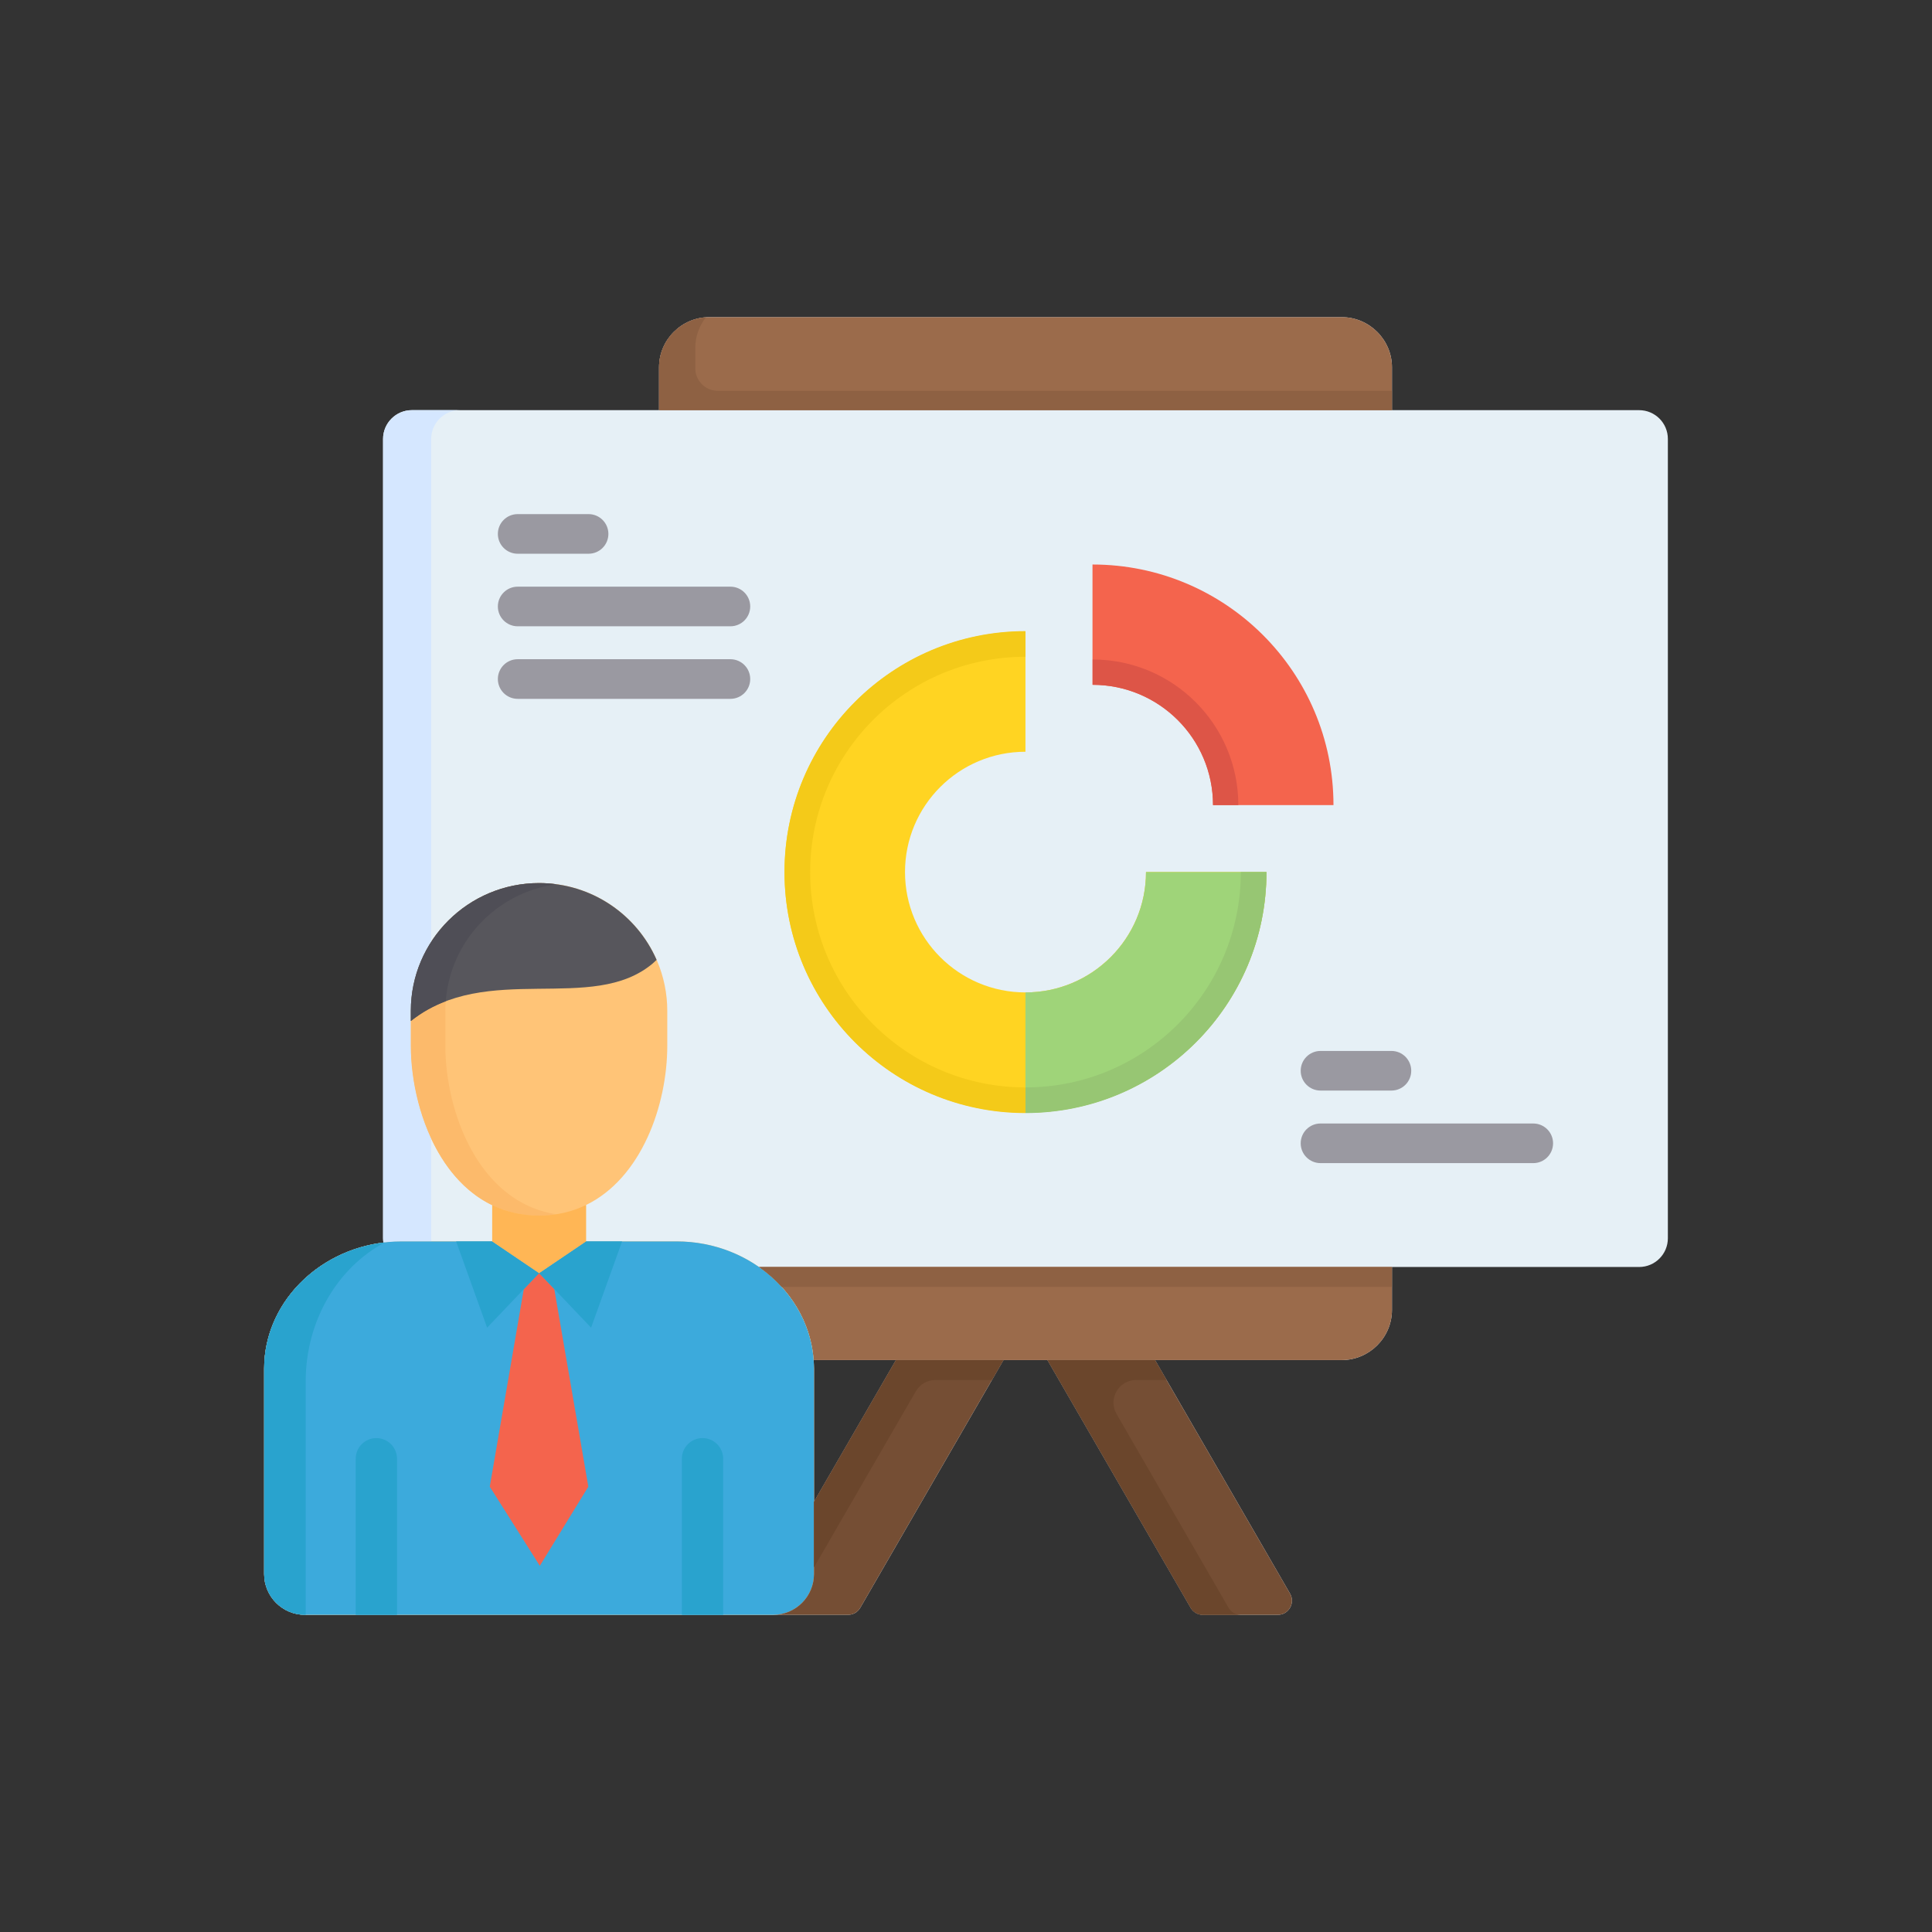
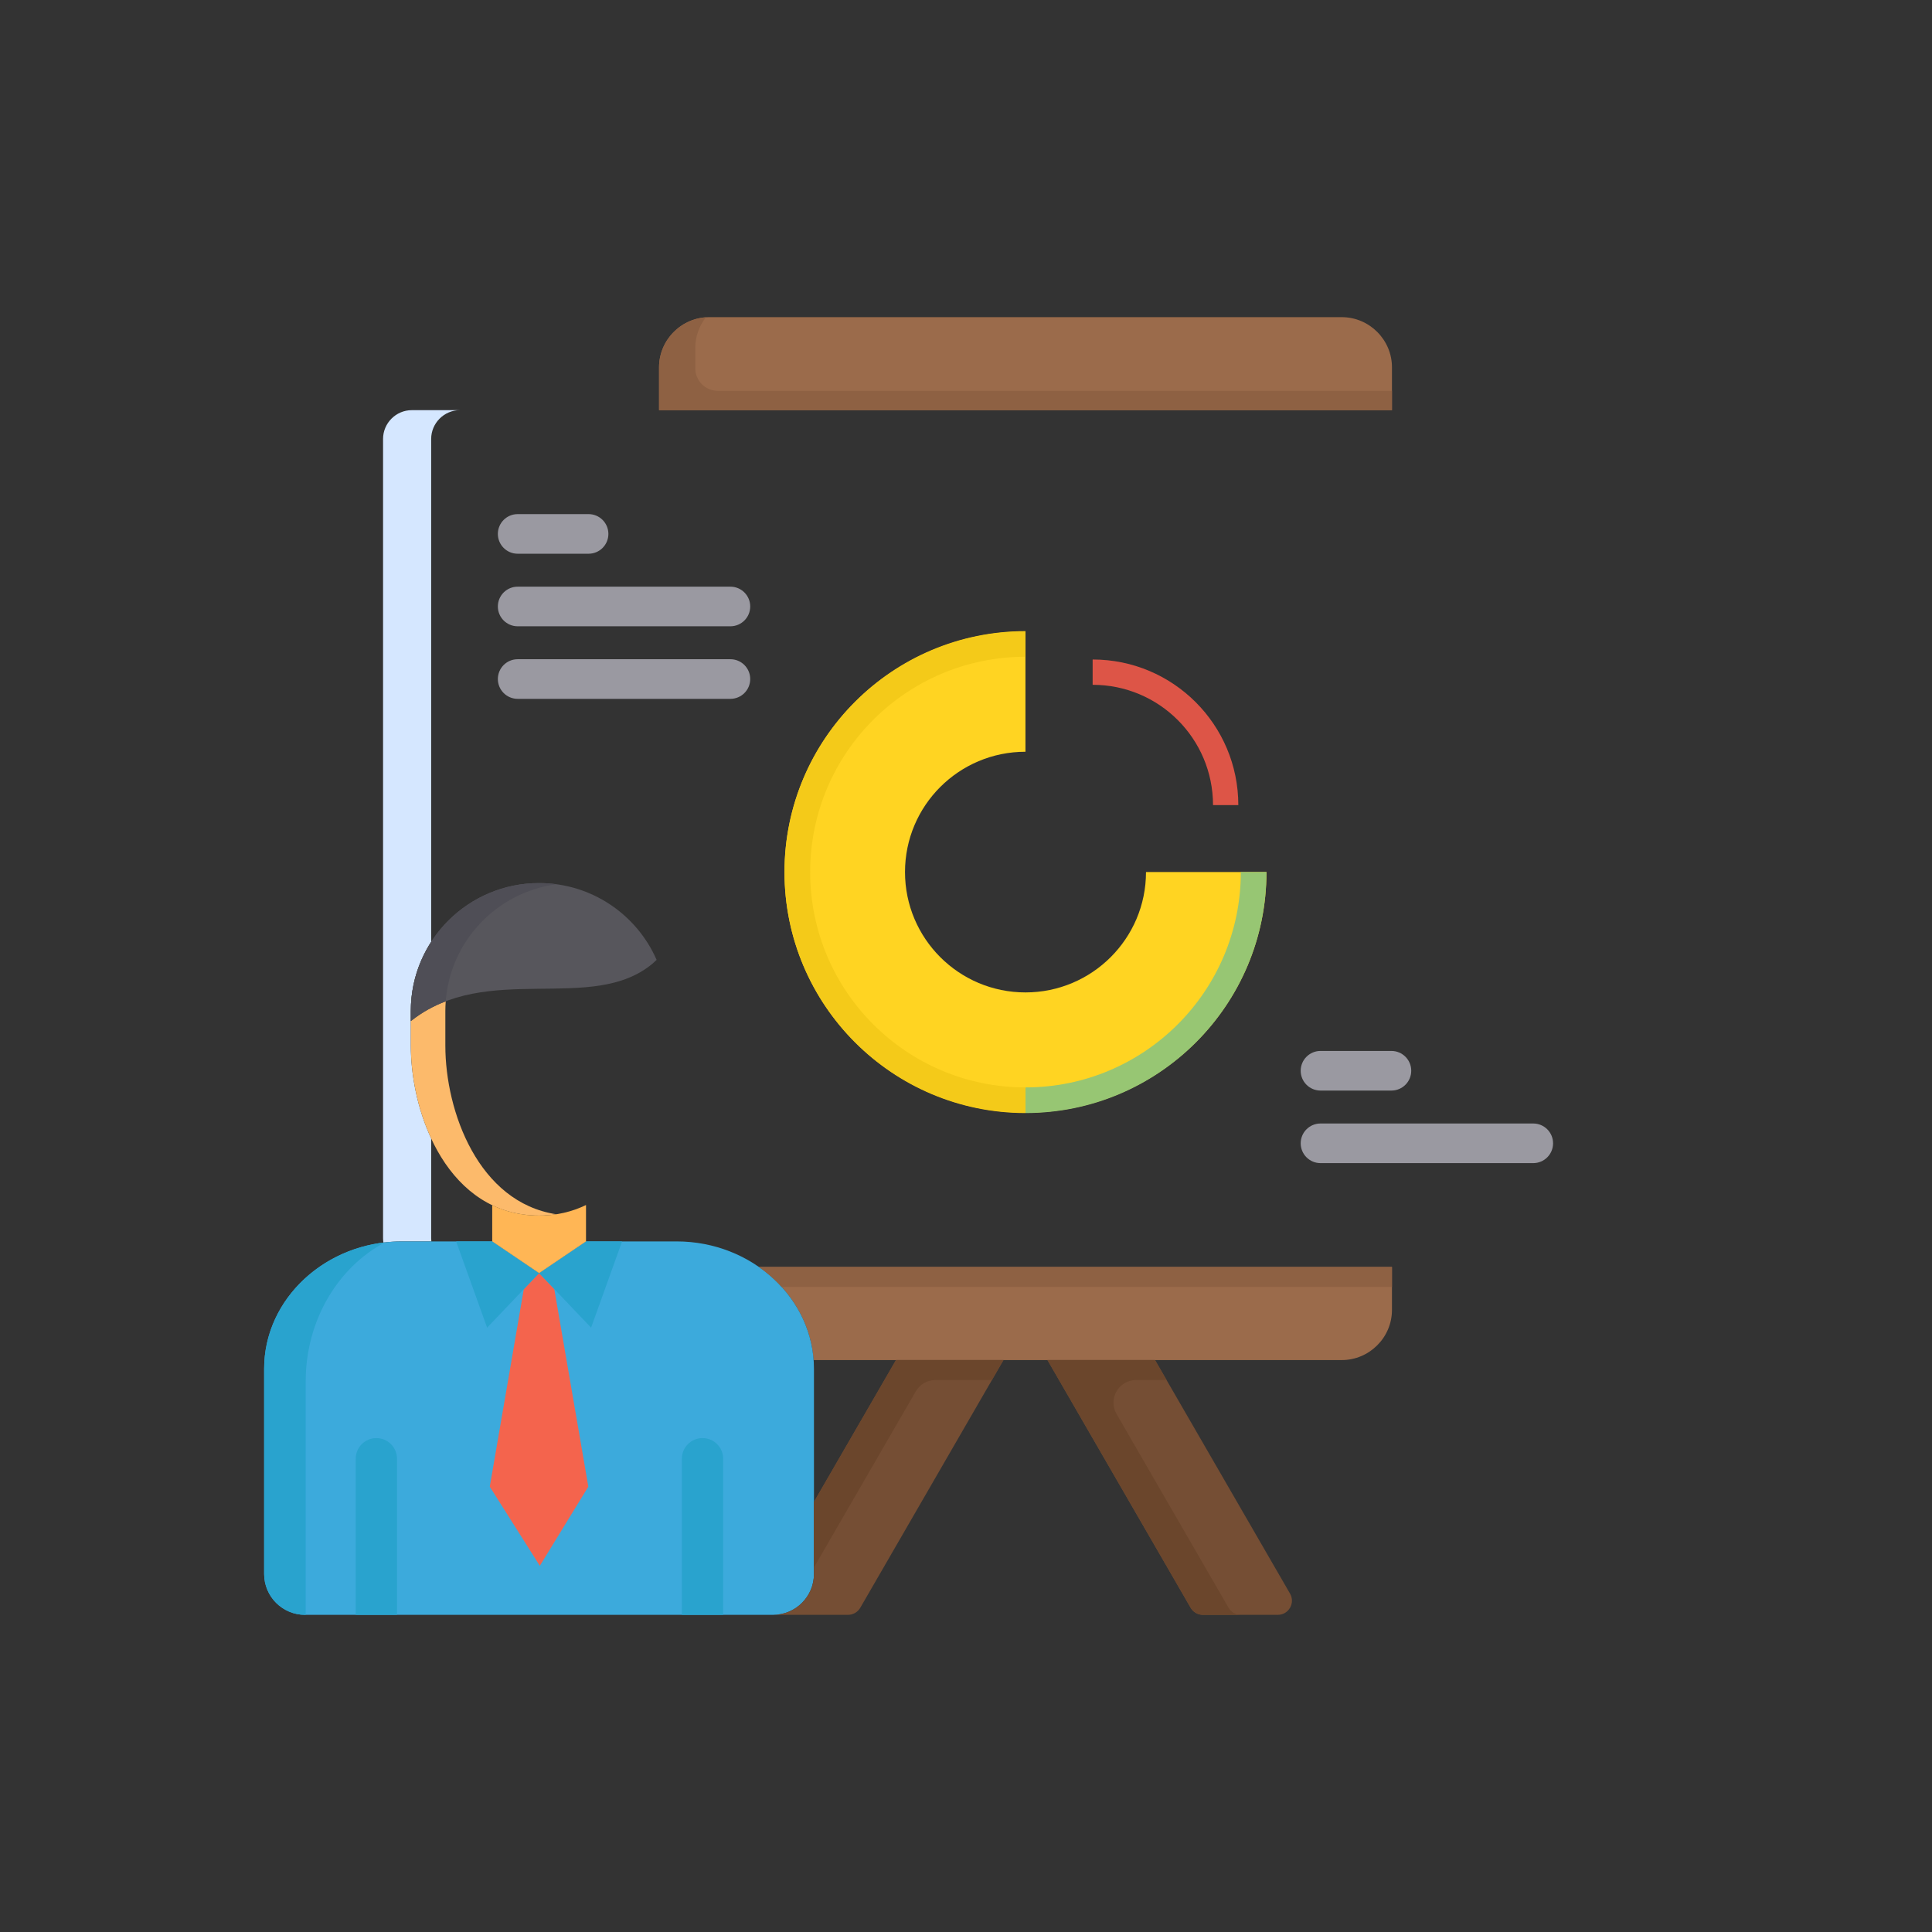
<svg xmlns="http://www.w3.org/2000/svg" width="200" height="200" viewBox="0 0 200 200" fill="none">
  <rect x="0" y="0" width="200" height="200" fill="#333333" stroke="none" />
-   <path d="M169.682 42.46H144.096V38.022C144.096 35.171 141.754 32.832 138.9 32.832H73.42C70.565 32.832 68.224 35.171 68.224 38.022V42.46H42.628C40.996 42.46 39.654 43.8 39.654 45.439V128.187C39.654 128.338 39.669 128.485 39.691 128.63C32.747 129.491 27.344 135.033 27.344 141.681V162.94C27.344 165.275 29.239 167.168 31.577 167.168H80.027C80.028 167.168 80.03 167.168 80.031 167.168C80.033 167.168 80.034 167.168 80.036 167.168H87.787C88.31 167.168 88.793 166.889 89.055 166.437L103.878 140.794H108.433L123.256 166.436C123.518 166.889 124.001 167.168 124.525 167.168H132.276C133.404 167.168 134.109 165.947 133.544 164.97L119.569 140.794H138.9C141.754 140.794 144.096 138.455 144.096 135.605V131.158H169.683C171.325 131.158 172.657 129.826 172.657 128.184V45.434C172.656 43.791 171.325 42.46 169.682 42.46ZM84.26 155.473V141.681C84.26 141.383 84.245 141.088 84.224 140.794H92.751L84.26 155.473Z" fill="#E6F0F6" />
  <path d="M78.565 131.158C81.778 133.4 83.939 136.87 84.224 140.794H138.9C141.754 140.794 144.096 138.456 144.096 135.605V131.158H78.565Z" fill="#9B6B4B" />
  <path d="M73.42 32.832H138.9C141.754 32.832 144.096 35.171 144.096 38.022V42.46H68.224V38.022C68.224 35.171 70.565 32.832 73.42 32.832Z" fill="#9B6B4B" />
  <path d="M74.318 40.462C73.023 40.462 71.974 39.413 71.974 38.118V36.024C71.974 34.83 72.388 33.73 73.075 32.85C70.38 33.03 68.224 35.287 68.224 38.022V42.46H144.096V40.462H74.318Z" fill="#8E6143" />
  <path d="M133.544 164.97L119.568 140.794H108.433L123.256 166.436C123.518 166.889 124.001 167.168 124.524 167.168H132.275C133.404 167.168 134.108 165.946 133.544 164.97Z" fill="#754E34" />
  <path d="M127.182 166.436L115.585 146.375C114.682 144.813 115.809 142.858 117.614 142.858H120.762L119.568 140.794H108.433L123.256 166.436C123.518 166.889 124.001 167.168 124.524 167.168H128.45C127.927 167.168 127.444 166.889 127.182 166.436Z" fill="#6B462C" />
  <path d="M131.101 90.274C131.101 104.033 119.932 115.188 106.155 115.188C92.379 115.188 81.209 104.033 81.209 90.274C81.209 76.515 92.379 65.368 106.155 65.368V77.821C99.267 77.821 93.686 83.394 93.686 90.274C93.686 97.153 99.267 102.735 106.155 102.735C113.044 102.735 118.633 97.153 118.633 90.274H131.101Z" fill="#FFD422" />
-   <path d="M113.095 58.438C126.871 58.438 138.041 69.585 138.041 83.344H125.572C125.572 76.464 119.983 70.891 113.095 70.891V58.438Z" fill="#F4644D" />
  <path d="M75.612 64.833H53.589C52.456 64.833 51.538 63.915 51.538 62.782C51.538 61.65 52.456 60.732 53.589 60.732H75.612C76.744 60.732 77.662 61.65 77.662 62.782C77.663 63.915 76.744 64.833 75.612 64.833ZM60.93 57.322H53.589C52.456 57.322 51.538 56.404 51.538 55.271C51.538 54.139 52.456 53.221 53.589 53.221H60.929C62.062 53.221 62.98 54.139 62.98 55.271C62.98 56.404 62.062 57.322 60.93 57.322Z" fill="#9A99A1" />
  <path d="M75.612 72.344H53.589C52.456 72.344 51.538 71.426 51.538 70.293C51.538 69.161 52.456 68.242 53.589 68.242H75.612C76.744 68.242 77.662 69.161 77.662 70.293C77.663 71.426 76.744 72.344 75.612 72.344Z" fill="#9A99A1" />
  <path d="M158.722 120.406H136.699C135.566 120.406 134.648 119.488 134.648 118.355C134.648 117.222 135.566 116.304 136.699 116.304H158.722C159.854 116.304 160.773 117.222 160.773 118.355C160.773 119.488 159.855 120.406 158.722 120.406ZM144.04 112.895H136.699C135.566 112.895 134.648 111.977 134.648 110.844C134.648 109.712 135.566 108.793 136.699 108.793H144.04C145.173 108.793 146.091 109.712 146.091 110.844C146.091 111.977 145.173 112.895 144.04 112.895Z" fill="#9A99A1" />
-   <path d="M70.04 128.51H60.663V124.744C66.375 121.978 69.076 114.453 69.076 108.249V104.648C69.076 97.347 63.141 91.416 55.808 91.416C48.476 91.416 42.528 97.347 42.528 104.648V108.249C42.528 114.135 45.087 121.936 50.954 124.756V128.51H41.576C33.749 128.51 27.344 134.442 27.344 141.681V162.94C27.344 165.275 29.239 167.168 31.577 167.168H80.027C82.365 167.168 84.26 165.275 84.26 162.94V141.681C84.26 134.442 77.868 128.51 70.04 128.51Z" fill="#FFC477" />
  <path d="M41.576 128.51H44.653C44.642 128.404 44.635 128.297 44.635 128.187V117.852C43.198 114.764 42.528 111.257 42.528 108.249V104.648C42.528 102.017 43.303 99.566 44.635 97.504V45.439C44.635 43.8 45.977 42.46 47.609 42.46H42.628C40.996 42.46 39.654 43.8 39.654 45.439V128.187C39.654 128.338 39.669 128.485 39.691 128.63C40.309 128.554 40.937 128.51 41.576 128.51Z" fill="#D5E7FF" />
  <path d="M70.04 128.51H60.663L55.808 131.794L50.954 128.51H41.576C33.749 128.51 27.344 134.442 27.344 141.681V162.94C27.344 165.275 29.239 167.168 31.577 167.168H80.027C82.365 167.168 84.26 165.275 84.26 162.94V141.681C84.26 134.442 77.868 128.51 70.04 128.51Z" fill="#3CAADC" />
  <path d="M78.566 131.158C79.431 131.762 80.218 132.455 80.915 133.222H144.096V131.158H78.566Z" fill="#8E6143" />
  <path d="M92.751 140.794L84.26 155.473V162.94C84.26 165.273 82.368 167.165 80.032 167.168C80.033 167.168 80.034 167.168 80.036 167.168H87.786C88.309 167.168 88.793 166.889 89.055 166.436L103.878 140.794H92.751Z" fill="#754E34" />
  <path d="M92.751 140.794L84.26 155.473V162.261L94.806 144.028C95.225 143.304 95.998 142.858 96.835 142.858H102.684L103.878 140.794H92.751V140.794Z" fill="#6B462C" />
  <path d="M57.379 133.441L55.808 131.794L54.222 133.457L50.702 153.898L55.882 162.093L60.903 153.898L57.379 133.441Z" fill="#F4644D" />
  <path d="M42.553 105.684C50.38 99.469 61.323 105.018 67.58 99.728L67.973 99.366C65.928 94.69 61.255 91.416 55.808 91.416C48.476 91.416 42.528 97.347 42.528 104.648V105.684H42.553Z" fill="#57565C" />
  <path d="M46.102 108.249V104.648C46.102 104.314 46.117 103.984 46.142 103.656C44.896 104.131 43.691 104.781 42.553 105.684H42.528V108.249C42.528 115.562 46.473 125.835 55.808 125.835C56.424 125.835 57.015 125.786 57.586 125.698C49.539 124.474 46.102 115.074 46.102 108.249Z" fill="#FCBA6B" />
  <path d="M57.595 91.539C57.01 91.46 56.414 91.416 55.808 91.416C48.476 91.416 42.528 97.348 42.528 104.648V105.684H42.553C43.691 104.78 44.896 104.131 46.142 103.655C46.608 97.411 51.431 92.367 57.595 91.539Z" fill="#4F4E56" />
  <path d="M50.953 128.51L55.808 131.794L50.426 137.439L47.219 128.51H50.953Z" fill="#29A3CE" />
  <path d="M60.663 128.51L55.808 131.794L61.19 137.439L64.398 128.51H60.663Z" fill="#29A3CE" />
  <path d="M55.808 125.834C53.988 125.834 52.375 125.44 50.954 124.756V128.511L55.808 131.794L60.663 128.511V124.744C59.234 125.436 57.619 125.834 55.808 125.834Z" fill="#FFB655" />
  <path d="M72.724 148.871C71.543 148.871 70.586 149.828 70.586 151.009V167.168H74.862V151.009C74.862 149.828 73.905 148.871 72.724 148.871Z" fill="#29A3CE" />
  <path d="M41.098 167.168V151.009C41.098 149.828 40.141 148.871 38.961 148.871C37.78 148.871 36.823 149.828 36.823 151.009V167.168H41.098Z" fill="#29A3CE" />
  <path d="M27.344 141.681V162.94C27.344 165.275 29.239 167.168 31.577 167.168H31.645V143.003C31.645 136.666 35.013 131.161 39.848 128.612C32.828 129.408 27.344 134.983 27.344 141.681Z" fill="#29A3CE" />
-   <path d="M106.155 102.736V115.189C119.932 115.189 131.101 104.033 131.101 90.274H118.633C118.633 97.154 113.044 102.736 106.155 102.736Z" fill="#9FD479" />
  <path d="M128.45 90.274V90.279C128.45 102.589 118.47 112.569 106.159 112.569C106.158 112.569 106.156 112.569 106.155 112.569V115.224H106.159C119.937 115.224 131.105 104.056 131.105 90.279C131.105 90.277 131.105 90.276 131.105 90.274H128.45Z" fill="#97C673" />
  <path d="M113.115 68.271C113.113 68.271 113.112 68.271 113.11 68.271V70.891H113.115C119.993 70.891 125.569 76.466 125.572 83.344H128.191C128.189 75.019 121.44 68.271 113.115 68.271Z" fill="#DD5547" />
  <path d="M106.155 112.569C93.847 112.566 83.869 102.588 83.869 90.278C83.869 77.969 93.847 67.99 106.155 67.988V65.333C92.38 65.335 81.214 76.503 81.214 90.278C81.214 104.054 92.38 115.222 106.155 115.224V112.569Z" fill="#F4CA19" />
</svg>